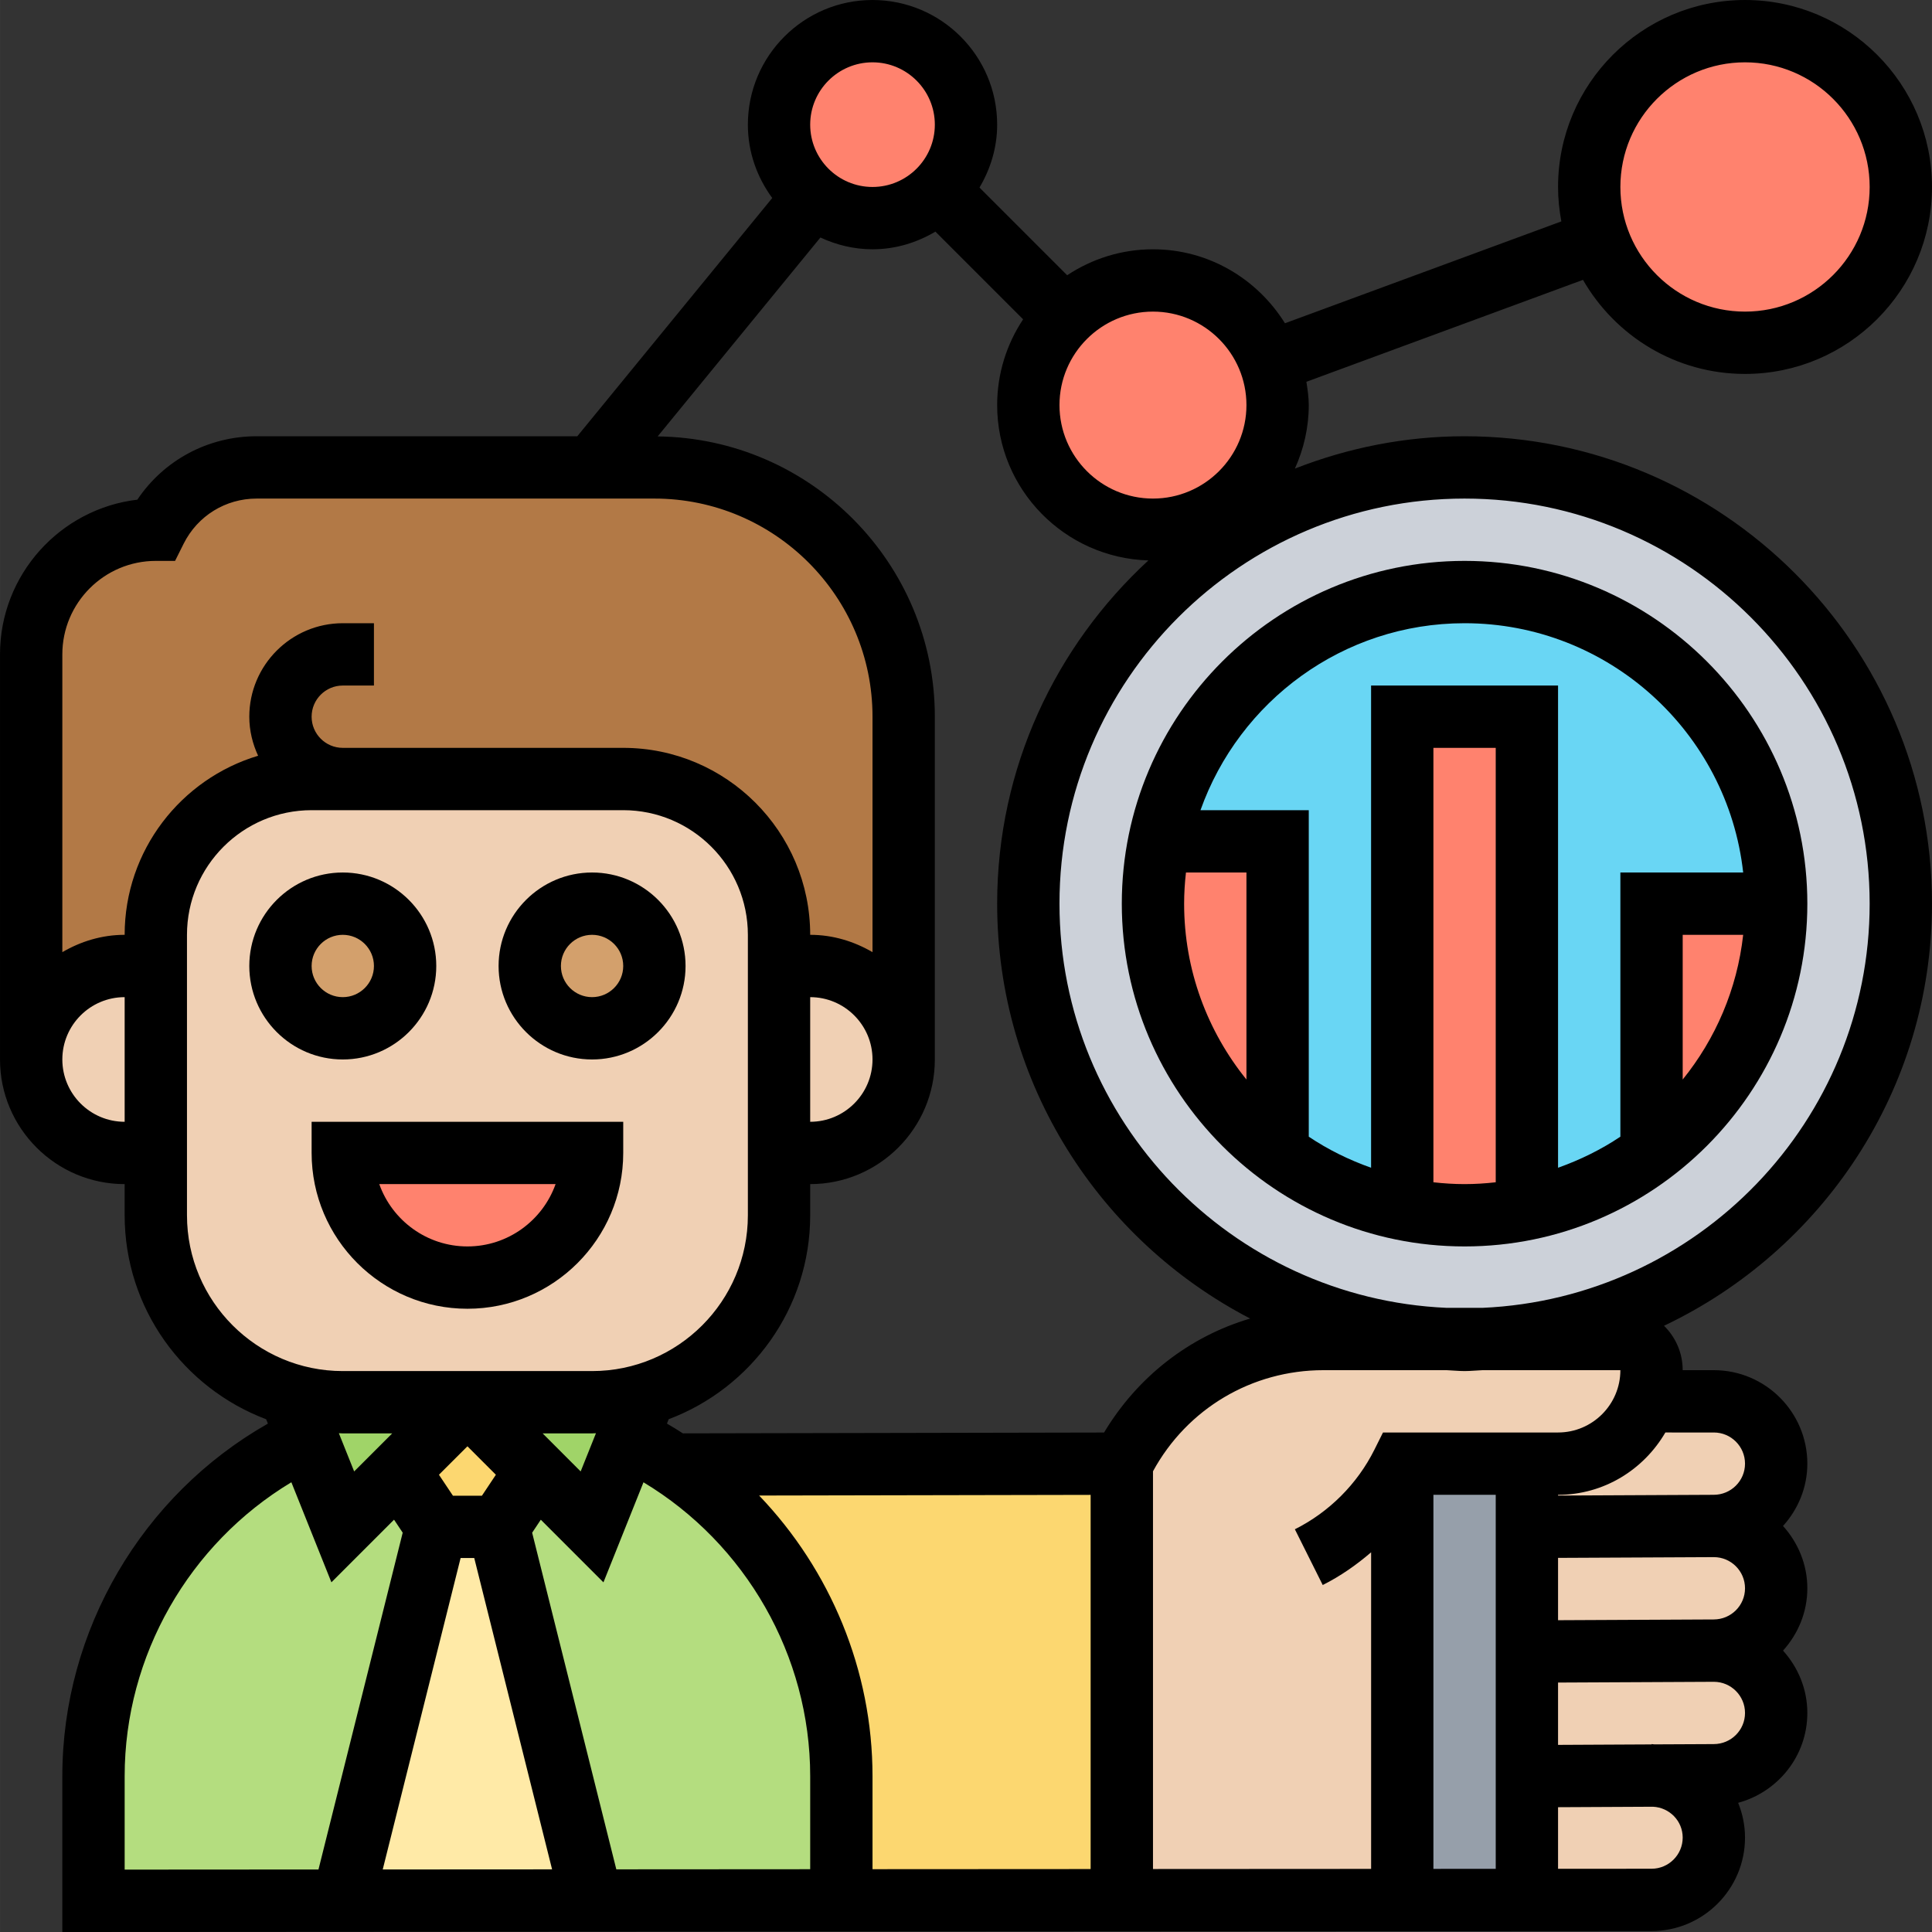
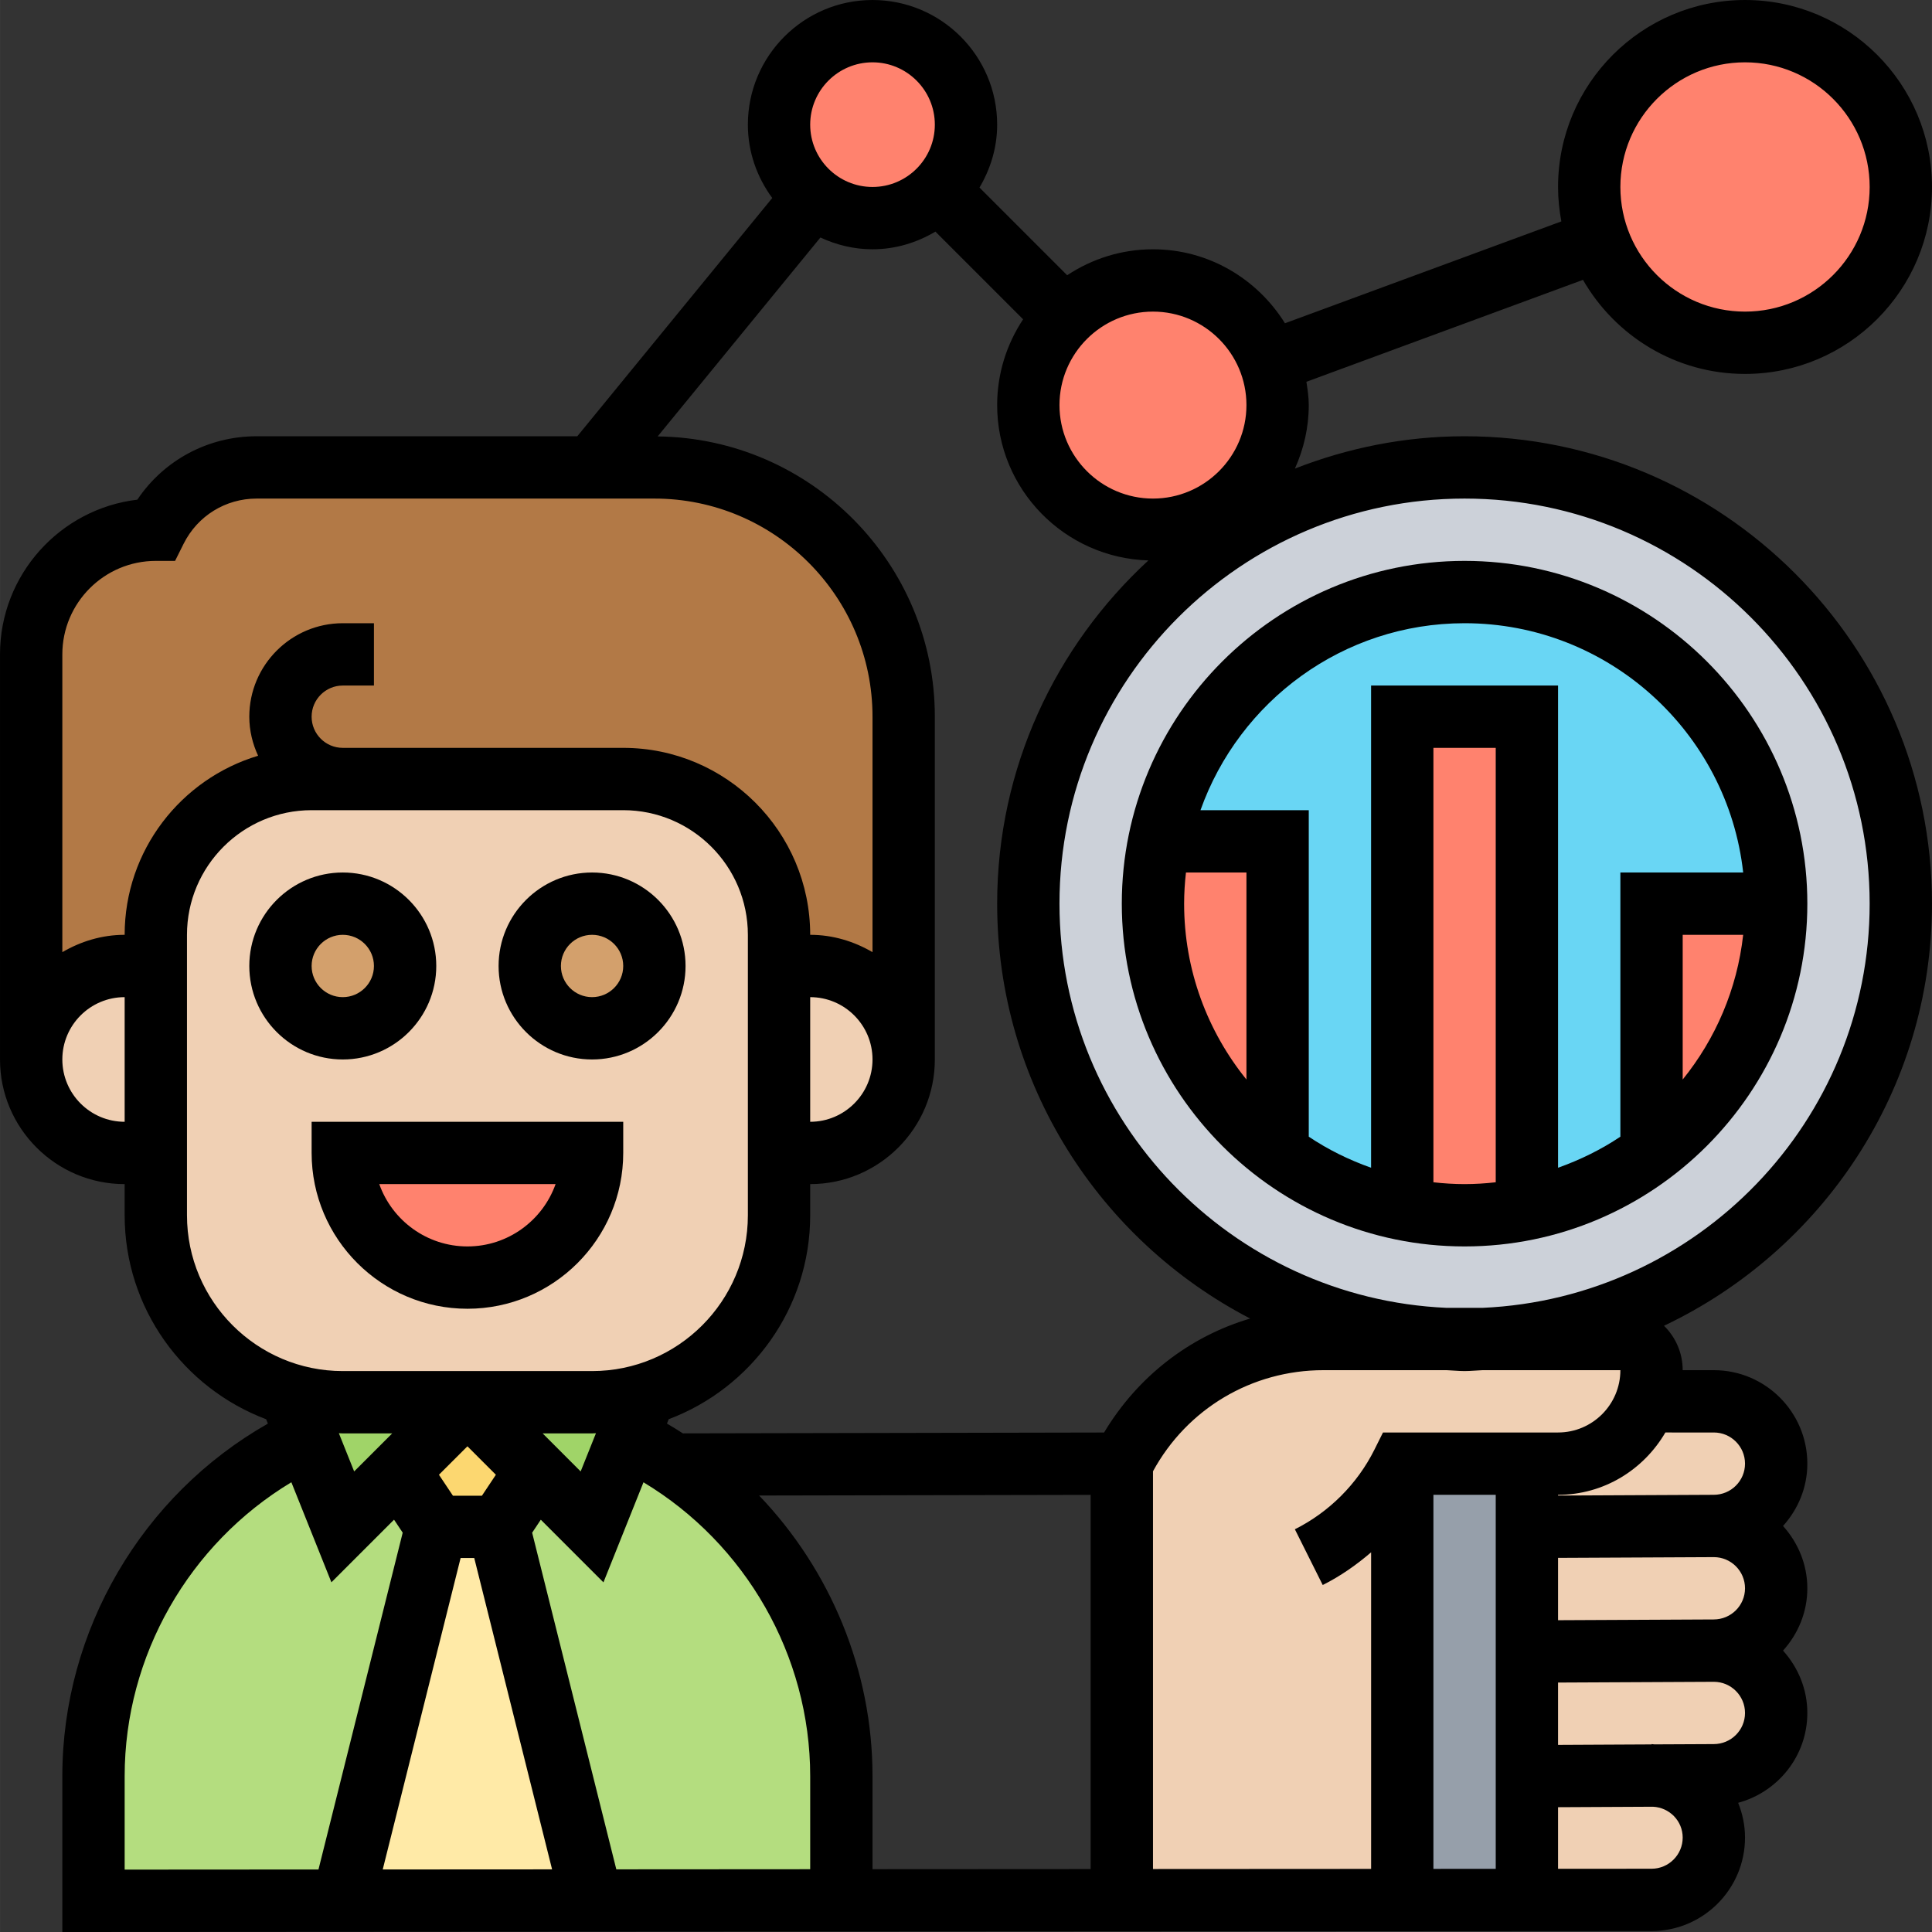
<svg xmlns="http://www.w3.org/2000/svg" id="_x33_0" height="512" viewBox="0 0 62 62.001" width="512">
  <rect x="0" y="0" width="62" height="62.001" fill="#333333" stroke="none" />
  <g>
    <g>
      <g>
        <path d="m16 49 3 11.99-8 .01 3-12z" fill="#ffeaa7" />
      </g>
      <g>
        <path d="m17.2 47.2-1.2 1.8h-2l-1.2-1.8 2.2-2.2z" fill="#fcd770" />
      </g>
      <g>
-         <path d="m36 60.97v.01l-9 .01v-3.99c0-4.18-2.13-7.85-5.37-10l14.37-.03z" fill="#fcd770" />
-       </g>
+         </g>
      <g>
        <path d="m21.63 47c3.24 2.15 5.37 5.82 5.37 10v3.99h-8l-3-11.99 1.2-1.8 1.8 1.8 1.25-2.79c.48.23.94.49 1.38.79z" fill="#b4dd7f" />
      </g>
      <g>
        <path d="m12.8 47.2 1.2 1.8-3 12h-8v-4c0-4.79 2.8-8.92 6.86-10.85l1.14 2.85z" fill="#b4dd7f" />
      </g>
      <g>
        <path d="m20.25 46.21-1.25 2.79-1.8-1.8-2.2-2.2h4c.68 0 1.33-.11 1.94-.32z" fill="#a0d468" />
      </g>
      <g>
        <path d="m15 45-2.2 2.2-1.8 1.8-1.14-2.85-.56-1.4c.54.17 1.11.25 1.7.25z" fill="#a0d468" />
      </g>
      <g>
        <path d="m49 57v3.97h-4v-13.97l-.01-.01c0-.01.01-.01.01-.02h4v.03 2 4z" fill="#969faa" />
      </g>
      <g>
        <path d="m47 15c7.73 0 14 6.27 14 14 0 7.44-5.81 13.53-13.14 13.97h-1.72c-7.33-.44-13.14-6.53-13.14-13.97 0-5.06 2.68-9.49 6.7-11.95 2.13-1.3 4.63-2.05 7.3-2.05z" fill="#ccd1d9" />
      </g>
      <g>
        <circle cx="47" cy="29" fill="#69d6f4" r="10" />
      </g>
      <g>
        <path d="m53 29h4c0 3.27-1.57 6.17-4 7.99z" fill="#ff826e" />
      </g>
      <g>
        <path d="m49 23v15.8c-.64.13-1.31.2-2 .2s-1.36-.07-2-.2v-15.8z" fill="#ff826e" />
      </g>
      <g>
        <path d="m41 27v9.99c-2.43-1.82-4-4.72-4-7.99 0-.69.07-1.36.2-2z" fill="#ff826e" />
      </g>
      <g>
        <path d="m56 1c2.76 0 5 2.24 5 5s-2.24 5-5 5c-2.15 0-3.99-1.36-4.69-3.27-.2-.54-.31-1.12-.31-1.73 0-2.76 2.24-5 5-5z" fill="#ff826e" />
      </g>
      <g>
        <path d="m40.75 11.62c.16.43.25.89.25 1.38 0 1.38-.7 2.6-1.77 3.32-.64.43-1.41.68-2.23.68-2.21 0-4-1.79-4-4 0-1.1.45-2.1 1.17-2.83.73-.72 1.73-1.17 2.83-1.17 1.72 0 3.19 1.09 3.75 2.62z" fill="#ff826e" />
      </g>
      <g>
        <path d="m28 1c1.66 0 3 1.34 3 3 0 .83-.34 1.58-.88 2.12s-1.29.88-2.12.88c-.72 0-1.38-.26-1.9-.68-.67-.55-1.1-1.38-1.1-2.32 0-1.66 1.34-3 3-3z" fill="#ff826e" />
      </g>
      <g>
        <path d="m56.41 45.56c.37.36.59.86.59 1.41 0 1.11-.9 2-2 2l-6 .03v-2-.03h1c1.31 0 2.42-.83 2.82-2h.01 2.17c.55 0 1.05.23 1.41.59z" fill="#f0d0b4" />
      </g>
      <g>
        <path d="m55 48.97c1.1 0 2 .9 2 2 0 .55-.22 1.05-.59 1.42-.36.36-.86.58-1.41.58l-6 .03v-4z" fill="#f0d0b4" />
      </g>
      <g>
        <path d="m53.18 56.98-4.18.02v-4l6-.03c1.1 0 2 .9 2 2 0 .55-.22 1.05-.59 1.42-.36.36-.86.58-1.41.58l-1.8.01s-.01 0-.02 0z" fill="#f0d0b4" />
      </g>
      <g>
        <path d="m54.41 57.56c.37.36.59.86.59 1.41 0 1.11-.9 2-2 2h-4v-3.97l4.18-.02h.02c.47.05.9.26 1.21.58z" fill="#f0d0b4" />
      </g>
      <g>
        <path d="m44.99 46.99.01.01v13.97l-9 .01v-.01-14c1.23-2.45 3.73-4 6.47-4h3.67c.28.02.57.03.86.03s.58-.01.86-.03h4.14c.55 0 1 .45 1 1 0 .35-.06.69-.18 1-.4 1.17-1.51 2-2.82 2h-1-4c0 .01-.01.01-.01.02z" fill="#f0d0b4" />
      </g>
      <g>
        <path d="m11 25h-1c-2.76 0-5 2.24-5 5v1h-1c-1.66 0-3 1.34-3 3v-13c0-2.21 1.79-4 4-4 .61-1.23 1.87-2 3.24-2h10.76 2c4.42 0 8 3.58 8 8v11c0-1.66-1.34-3-3-3h-1v-1c0-2.76-2.24-5-5-5z" fill="#b27946" />
      </g>
      <g>
        <path d="m26 31c1.66 0 3 1.34 3 3 0 .83-.34 1.58-.88 2.12s-1.29.88-2.12.88h-1v-6z" fill="#f0d0b4" />
      </g>
      <g>
        <path d="m9.3 44.75c-2.48-.73-4.3-3.03-4.3-5.75v-2-6-1c0-2.76 2.24-5 5-5h1 9c2.76 0 5 2.24 5 5v1 6 2c0 2.63-1.7 4.87-4.06 5.68-.61.21-1.26.32-1.94.32h-4-4c-.59 0-1.16-.08-1.7-.25z" fill="#f0d0b4" />
      </g>
      <g>
        <circle cx="19" cy="31" fill="#d3a06c" r="2" />
      </g>
      <g>
        <path d="m11 37h8c0 1.1-.45 2.1-1.17 2.83-.73.72-1.73 1.17-2.83 1.17-2.21 0-4-1.79-4-4z" fill="#ff826e" />
      </g>
      <g>
        <circle cx="11" cy="31" fill="#d3a06c" r="2" />
      </g>
      <g>
-         <path d="m5 31v6h-1c-.83 0-1.58-.34-2.12-.88s-.88-1.29-.88-2.12c0-1.66 1.34-3 3-3z" fill="#f0d0b4" />
+         <path d="m5 31v6h-1c-.83 0-1.58-.34-2.12-.88s-.88-1.29-.88-2.12c0-1.66 1.34-3 3-3" fill="#f0d0b4" />
      </g>
    </g>
    <g>
      <path d="m14 31c0-1.654-1.346-3-3-3s-3 1.346-3 3 1.346 3 3 3 3-1.346 3-3zm-4 0c0-.552.449-1 1-1s1 .448 1 1-.449 1-1 1-1-.448-1-1z" />
      <path d="m19 34c1.654 0 3-1.346 3-3s-1.346-3-3-3-3 1.346-3 3 1.346 3 3 3zm0-4c.551 0 1 .448 1 1s-.449 1-1 1-1-.448-1-1 .449-1 1-1z" />
      <path d="m47 18c-6.065 0-11 4.935-11 11s4.935 11 11 11 11-4.935 11-11-4.935-11-11-11zm0 2c4.624 0 8.442 3.507 8.941 8h-3.941v8.478c-.616.413-1.289.744-2 .997v-15.475h-6v15.475c-.711-.252-1.384-.583-2-.997v-10.478h-3.475c1.24-3.49 4.566-6 8.475-6zm-9 9c0-.338.022-.671.059-1h1.941v6.644c-1.248-1.545-2-3.507-2-5.644zm8 8.941v-13.941h2v13.941c-.329.037-.662.059-1 .059s-.671-.022-1-.059zm8-3.297v-4.644h1.941c-.194 1.747-.89 3.344-1.941 4.644z" />
      <path d="m62 29c0-8.271-6.729-15-15-15-1.922 0-3.754.377-5.445 1.038.281-.624.445-1.311.445-2.038 0-.256-.038-.502-.076-.748l8.876-3.271c1.037 1.801 2.977 3.019 5.2 3.019 3.309 0 6-2.691 6-6s-2.691-6-6-6-6 2.691-6 6c0 .378.039.746.106 1.105l-8.87 3.269c-.883-1.419-2.445-2.374-4.236-2.374-1.017 0-1.962.309-2.753.833l-2.814-2.814c.352-.595.567-1.279.567-2.019 0-2.206-1.794-4-4-4s-4 1.794-4 4c0 .883.296 1.692.782 2.354l-6.256 7.646h-10.29c-1.558 0-2.978.767-3.829 2.035-2.479.294-4.407 2.408-4.407 4.965v13c0 2.206 1.794 4 4 4v1c0 2.993 1.893 5.547 4.541 6.546l.056.14c-4.036 2.291-6.597 6.634-6.597 11.314v5.001l51-.03c1.654 0 3-1.346 3-3 0-.395-.081-.77-.22-1.116 1.275-.346 2.22-1.501 2.22-2.884 0-.771-.301-1.468-.78-2 .48-.532.78-1.229.78-2s-.301-1.468-.78-2c.48-.532.78-1.229.78-2 0-1.654-1.346-3-3-3h-1c0-.558-.23-1.062-.6-1.425 5.074-2.408 8.6-7.566 8.6-13.546zm-6-27c2.206 0 4 1.794 4 4s-1.794 4-4 4-4-1.794-4-4 1.794-4 4-4zm-38.586 44h1.586c.042 0 .083-.006.125-.006l-.491 1.227zm-6.049 1.221-.491-1.227c.043 0 .084.006.126.006h1.586zm3.635-.807.913.913-.448.673h-.93l-.449-.673zm-.219 3.586h.438l2.498 9.991-5.435.003zm2.296-.813.278-.417 2.01 2.01 1.285-3.211c3.279 1.972 5.35 5.563 5.35 9.431v2.986l-6.222.004zm7.284-1.193 10.639-.021v12.008l-7 .004v-2.985c0-3.399-1.353-6.619-3.639-9.006zm11.07-2.022-13.517.027c-.169-.107-.336-.215-.511-.314l.056-.14c2.648-.998 4.541-3.552 4.541-6.545v-1c2.206 0 4-1.794 4-4v-11c0-4.927-3.981-8.937-8.895-8.995l5.223-6.383c.511.237 1.073.378 1.672.378.74 0 1.424-.215 2.019-.567l2.814 2.814c-.524.791-.833 1.736-.833 2.753 0 2.706 2.165 4.905 4.853 4.985-2.975 2.743-4.853 6.659-4.853 11.015 0 5.791 3.303 10.815 8.119 13.314-1.951.577-3.616 1.87-4.688 3.658zm-9.431-13.972c1.103 0 2 .897 2 2s-.897 2-2 2zm11-22c1.654 0 3 1.346 3 3s-1.346 3-3 3-3-1.346-3-3 1.346-3 3-3zm-9-8c1.103 0 2 .897 2 2s-.897 2-2 2-2-.897-2-2 .897-2 2-2zm-26 32c0-1.103.897-2 2-2v4c-1.103 0-2-.897-2-2zm2-4c-.732 0-1.409.212-2 .556v-9.556c0-1.654 1.346-3 3-3h.618l.276-.553c.447-.892 1.344-1.447 2.342-1.447h12.764c3.86 0 7 3.141 7 7v7.556c-.591-.344-1.268-.556-2-.556 0-3.309-2.691-6-6-6h-9c-.551 0-1-.448-1-1s.449-1 1-1h1v-2h-1c-1.654 0-3 1.346-3 3 0 .449.106.871.283 1.253-2.474.741-4.283 3.035-4.283 5.747zm2 9v-9c0-2.206 1.794-4 4-4h10c2.206 0 4 1.794 4 4v9c0 2.757-2.243 5-5 5h-8c-2.757 0-5-2.243-5-5zm-2 18c0-3.868 2.071-7.459 5.35-9.432l1.285 3.211 2.01-2.01.278.417-2.703 10.809-6.22.004zm42-9.029h2v12.003l-2 .001zm10 3c0 .552-.449 1-1.005 1l-4.995.024v-2l5-.024c.551 0 1 .448 1 1zm-3 9-3 .002v-1.977l3.047-.015c.528.025.953.455.953.99 0 .551-.449 1-1 1zm1.995-4-1.903.009c-.031-.001-.06-.009-.092-.009v.01l-3 .015v-2l5-.024c.551 0 1 .448 1 1s-.449.999-1.005.999zm.005-10c.551 0 1 .448 1 1s-.449 1-1.005 1l-4.995.024v-.024c1.474 0 2.75-.81 3.444-2zm-3-2c0 1.103-.897 2-2 2h-5.618l-.276.553c-.548 1.099-1.455 2.005-2.552 2.553l.894 1.789c.562-.281 1.078-.642 1.553-1.05v10.16l-7 .004v-12.764c1.095-2.008 3.171-3.245 5.472-3.245h3.949c.193.007.383.029.578.029s.385-.022.578-.029zm-4.422-2h-1.156c-6.899-.306-12.422-5.998-12.422-12.971 0-7.168 5.832-13 13-13s13 5.832 13 13c0 6.973-5.523 12.665-12.422 12.971z" />
      <path d="m15 42c2.757 0 5-2.243 5-5v-1h-10v1c0 2.757 2.243 5 5 5zm2.829-4c-.413 1.164-1.525 2-2.829 2s-2.416-.836-2.829-2z" />
    </g>
  </g>
</svg>